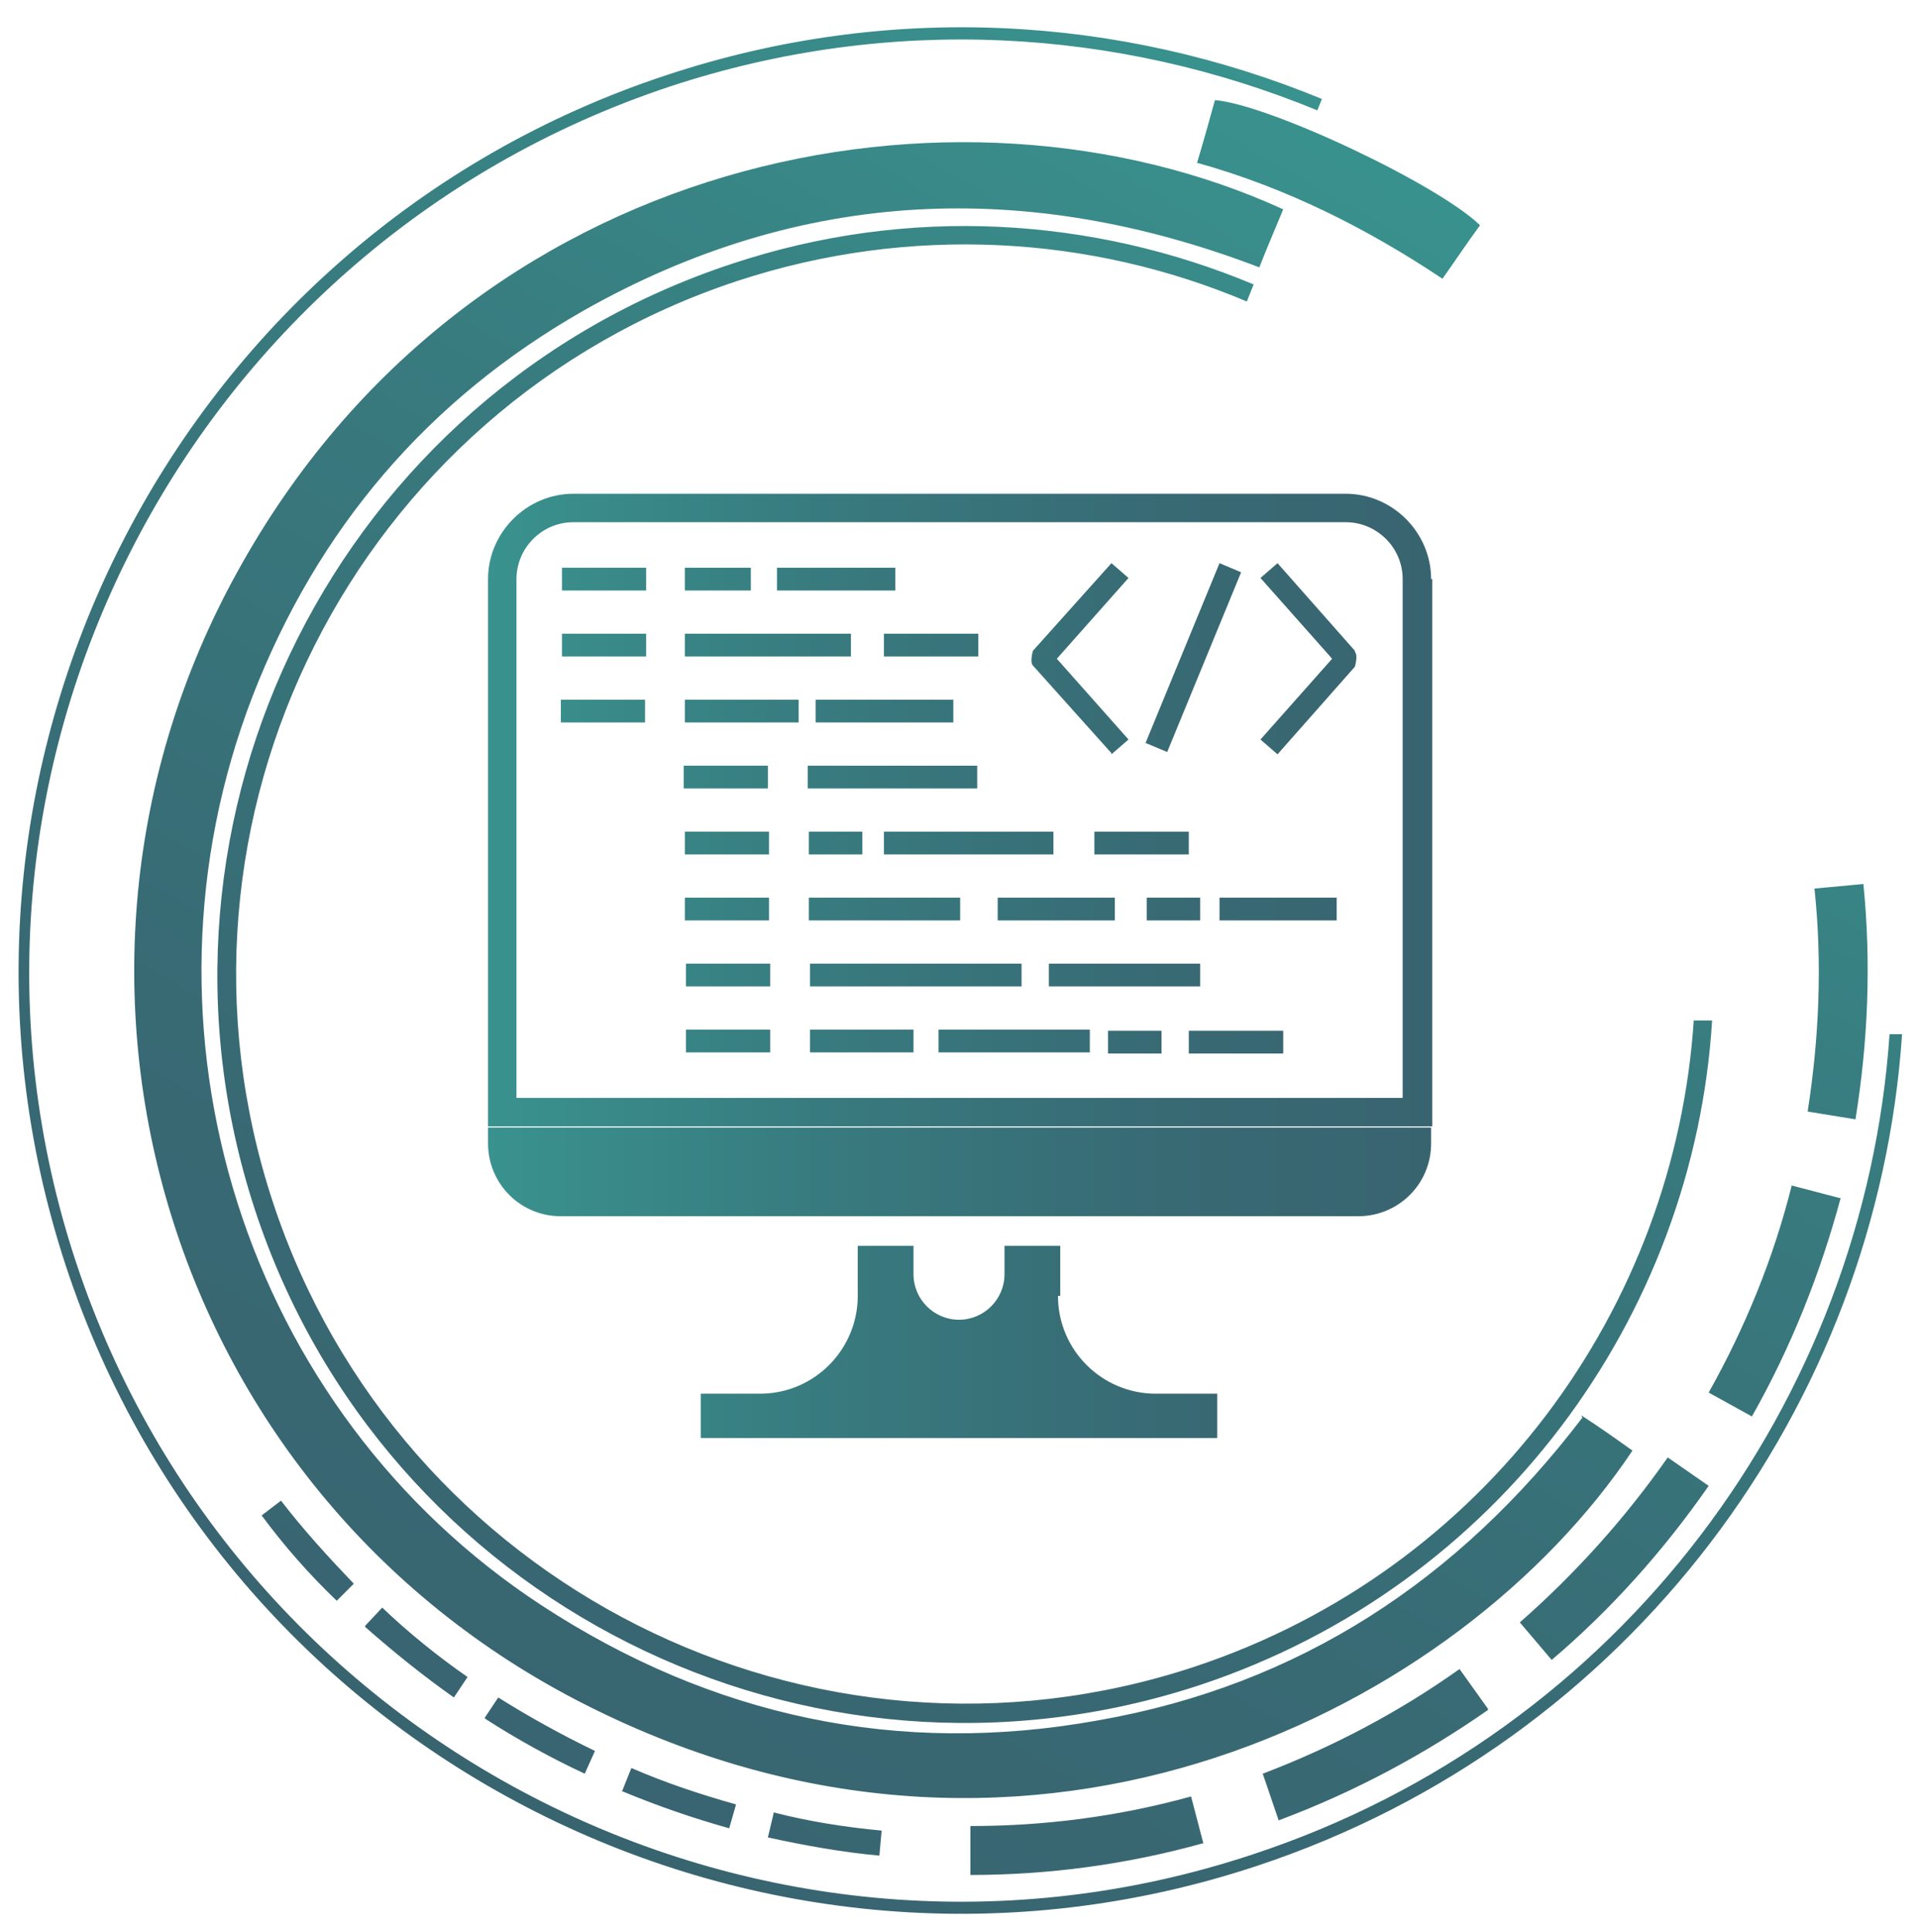
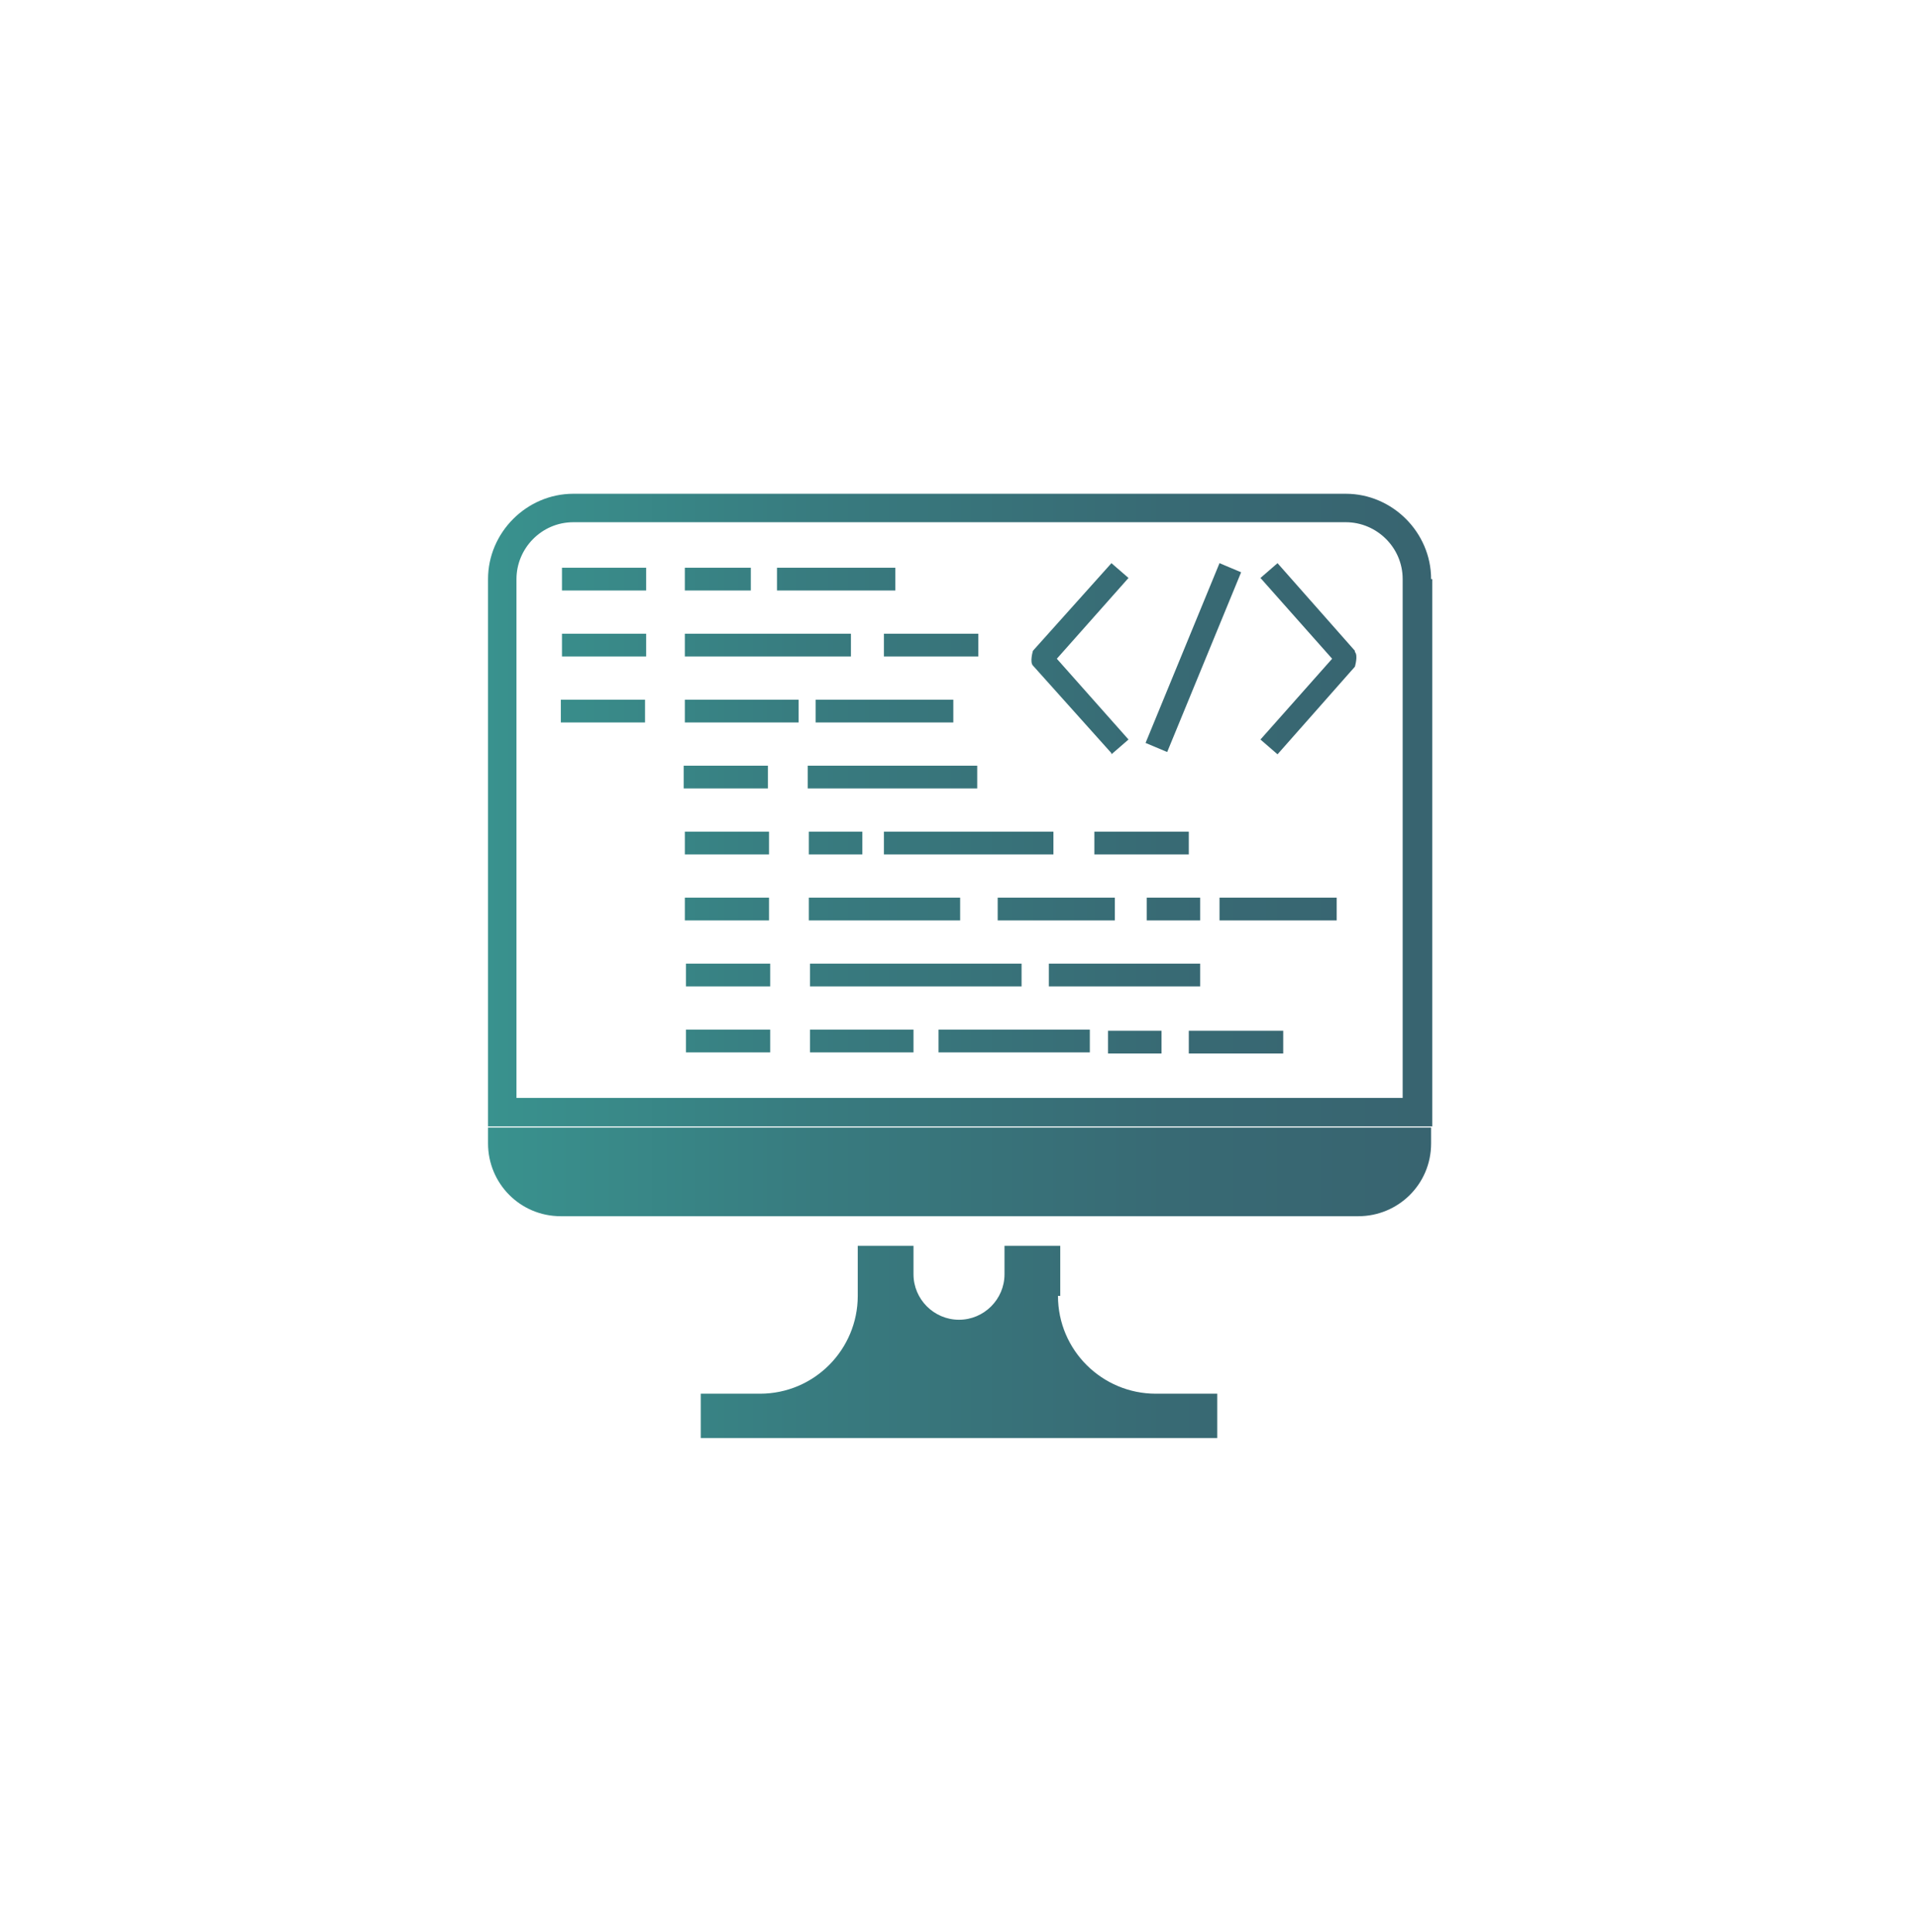
<svg xmlns="http://www.w3.org/2000/svg" xmlns:xlink="http://www.w3.org/1999/xlink" id="Egyedi_szovtverfejlesztés" viewBox="0 0 16.86 16.98">
  <defs>
    <style>.cls-1{fill:url(#linear-gradient);}.cls-1,.cls-2{stroke-width:0px;}.cls-2{fill:url(#linear-gradient-2);}</style>
    <linearGradient id="linear-gradient" x1="842.38" y1="-1714.49" x2="849.89" y2="-1699.79" gradientTransform="translate(-1884.47 225.82) rotate(57.09)" gradientUnits="userSpaceOnUse">
      <stop offset="0" stop-color="#39928e" />
      <stop offset=".35" stop-color="#387b7f" />
      <stop offset=".72" stop-color="#386a74" />
      <stop offset="1" stop-color="#386470" />
    </linearGradient>
    <linearGradient id="linear-gradient-2" x1="4.28" y1="8.49" x2="12.58" y2="8.49" gradientTransform="matrix(1,0,0,1,0,0)" xlink:href="#linear-gradient" />
  </defs>
-   <path class="cls-1" d="m2.47,13.19c.2.26.42.5.64.73l-.15.15c-.24-.23-.46-.48-.66-.75l.17-.13Zm13.7-2.66l-.42-.11c-.16.64-.41,1.25-.73,1.82l.38.21c.34-.6.6-1.25.78-1.92Zm-1.28-1.58c-.16,2.54-1.83,4.85-4.39,5.7-3.36,1.11-6.99-.72-8.1-4.08S3.12,3.58,6.48,2.47c1.52-.5,3.11-.4,4.48.18l.06-.15c-1.41-.59-3.03-.7-4.59-.18C2.98,3.46,1.11,7.18,2.24,10.63s4.86,5.32,8.31,4.18c2.62-.87,4.34-3.24,4.5-5.84h-.16Zm-10.62,6.16c.28.18.57.34.87.48l.09-.2c-.29-.14-.58-.3-.85-.47l-.12.18Zm-1.06-.81c.25.22.51.43.78.62l.12-.18c-.26-.18-.52-.39-.75-.61l-.15.16Zm7.37,1.91l-.11-.42c-.65.18-1.3.26-1.94.26v.43c.68,0,1.37-.09,2.05-.28Zm5.73-6.37c.11-.68.14-1.37.07-2.07l-.43.04c.07.66.04,1.32-.06,1.96l.43.07Zm-10.85,5.9c.31.13.63.24.95.33l.06-.21c-.32-.09-.62-.19-.92-.32l-.08.2Zm1.34.2l-.05.21c.32.07.65.13.98.16l.02-.22c-.32-.03-.64-.08-.95-.16Zm7.11-3.48c-1.09,1.43-2.49,2.35-4.25,2.66-1.76.32-3.4-.03-4.9-1.01-2.61-1.71-3.67-5.06-2.54-7.99.57-1.47,1.54-2.61,2.91-3.39,1.91-1.08,3.9-1.16,5.94-.38.07-.18.14-.34.21-.51-2.86-1.31-7.15-.52-9.19,3.18-1.98,3.57-.64,8.16,3.15,10.01,3.87,1.9,7.6-.02,9.11-2.28-.14-.1-.28-.2-.45-.31Zm.75.35c-.37.53-.81,1.02-1.3,1.45l.28.33c.53-.45.99-.97,1.38-1.53l-.36-.25Zm-1.58,2.21l-.25-.35c-.52.37-1.1.68-1.73.92l.14.41c.67-.25,1.28-.58,1.84-.97ZM10.52,1.43c.79.22,1.5.58,2.16,1.02.12-.17.22-.32.33-.47-.37-.36-1.85-1.06-2.33-1.1-.05.18-.1.36-.16.56ZM.58,11.13c1.43,4.34,6.13,6.71,10.47,5.27,3.29-1.09,5.45-4.05,5.67-7.31h-.11c-.22,3.21-2.35,6.14-5.6,7.21-4.28,1.42-8.92-.92-10.34-5.2S1.61,2.18,5.89.76c1.94-.64,3.94-.51,5.69.21l.04-.1C9.85.14,7.82.01,5.86.66,1.52,2.09-.85,6.79.58,11.13Z" />
  <path class="cls-2" d="m12.58,9.91v.14c0,.36-.29.64-.64.64h-7.01c-.36,0-.64-.29-.64-.64v-.14s8.3,0,8.3,0Zm-1.88,2.34h-4.54v.39h4.54v-.39Zm1.88-7.16c0-.41-.34-.75-.75-.75h-6.79c-.41,0-.75.34-.75.75v4.81h8.3v-4.81Zm-8.04,0c0-.27.22-.5.5-.5h6.79c.27,0,.5.22.5.5v4.56h-7.79v-4.56Zm4.78,6.3c0-.19,0-.34,0-.44h-.49v.25c0,.22-.18.4-.4.4s-.4-.18-.4-.4v-.25h-.49v.44c0,.47-.38.86-.86.86h3.48c-.47,0-.86-.38-.86-.86Zm.45-4.76l.15-.13-.63-.71.63-.71-.15-.13-.69.77s-.03.1,0,.13l.69.77Zm2.14-.91l-.68-.77-.15.13.63.71-.63.71.15.13.68-.77s.03-.1,0-.13Zm-1-.69l-.19-.08-.65,1.58.19.08.65-1.58Zm-5.97.16h.74v-.2h-.74v.2Zm1.66-.2h-.58v.2h.58v-.2Zm-1.66.78h.74v-.2h-.74v.2Zm2.54-.2h-1.46v.2h1.46v-.2Zm.39-.58h-1.04v.2h1.04v-.2Zm-.1.78h.83v-.2h-.83v.2Zm2.68,3.49h.83v-.2h-.83v.2Zm0-1.95h-.83v.2h.83v-.2Zm-5.52-.96h.74v-.2h-.74v.2Zm1.09,0h1v-.2h-1v.2Zm1.15-.2v.2h1.21v-.2h-1.21Zm-1.16.78h.74v-.2h-.74v.2Zm1.09,0h1.49v-.2h-1.49v.2Zm.67.58h1.49v-.2h-1.49v.2Zm-1.75,0h.74v-.2h-.74v.2Zm1.09,0h.47v-.2h-.47v.2Zm2.63,1.75h.47v-.2h-.47v.2Zm.81-1.37h-.47v.2h.47v-.2Zm-4.53.2h.74v-.2h-.74v.2Zm1.09,0h1.33v-.2h-1.33v.2Zm1.14,1.16h1.33v-.2h-1.33v.2Zm2.3-.78h-1.33v.2h1.33v-.2Zm-.75-.58h-1.03v.2h1.03v-.2Zm.92.2h1.03v-.2h-1.03v.2Zm-4.69.58h.74v-.2h-.74v.2Zm1.09,0h1.86v-.2h-1.86v.2Zm-1.09.58h.74v-.2h-.74v.2Zm1.09,0h.91v-.2h-.91v.2Z" />
</svg>